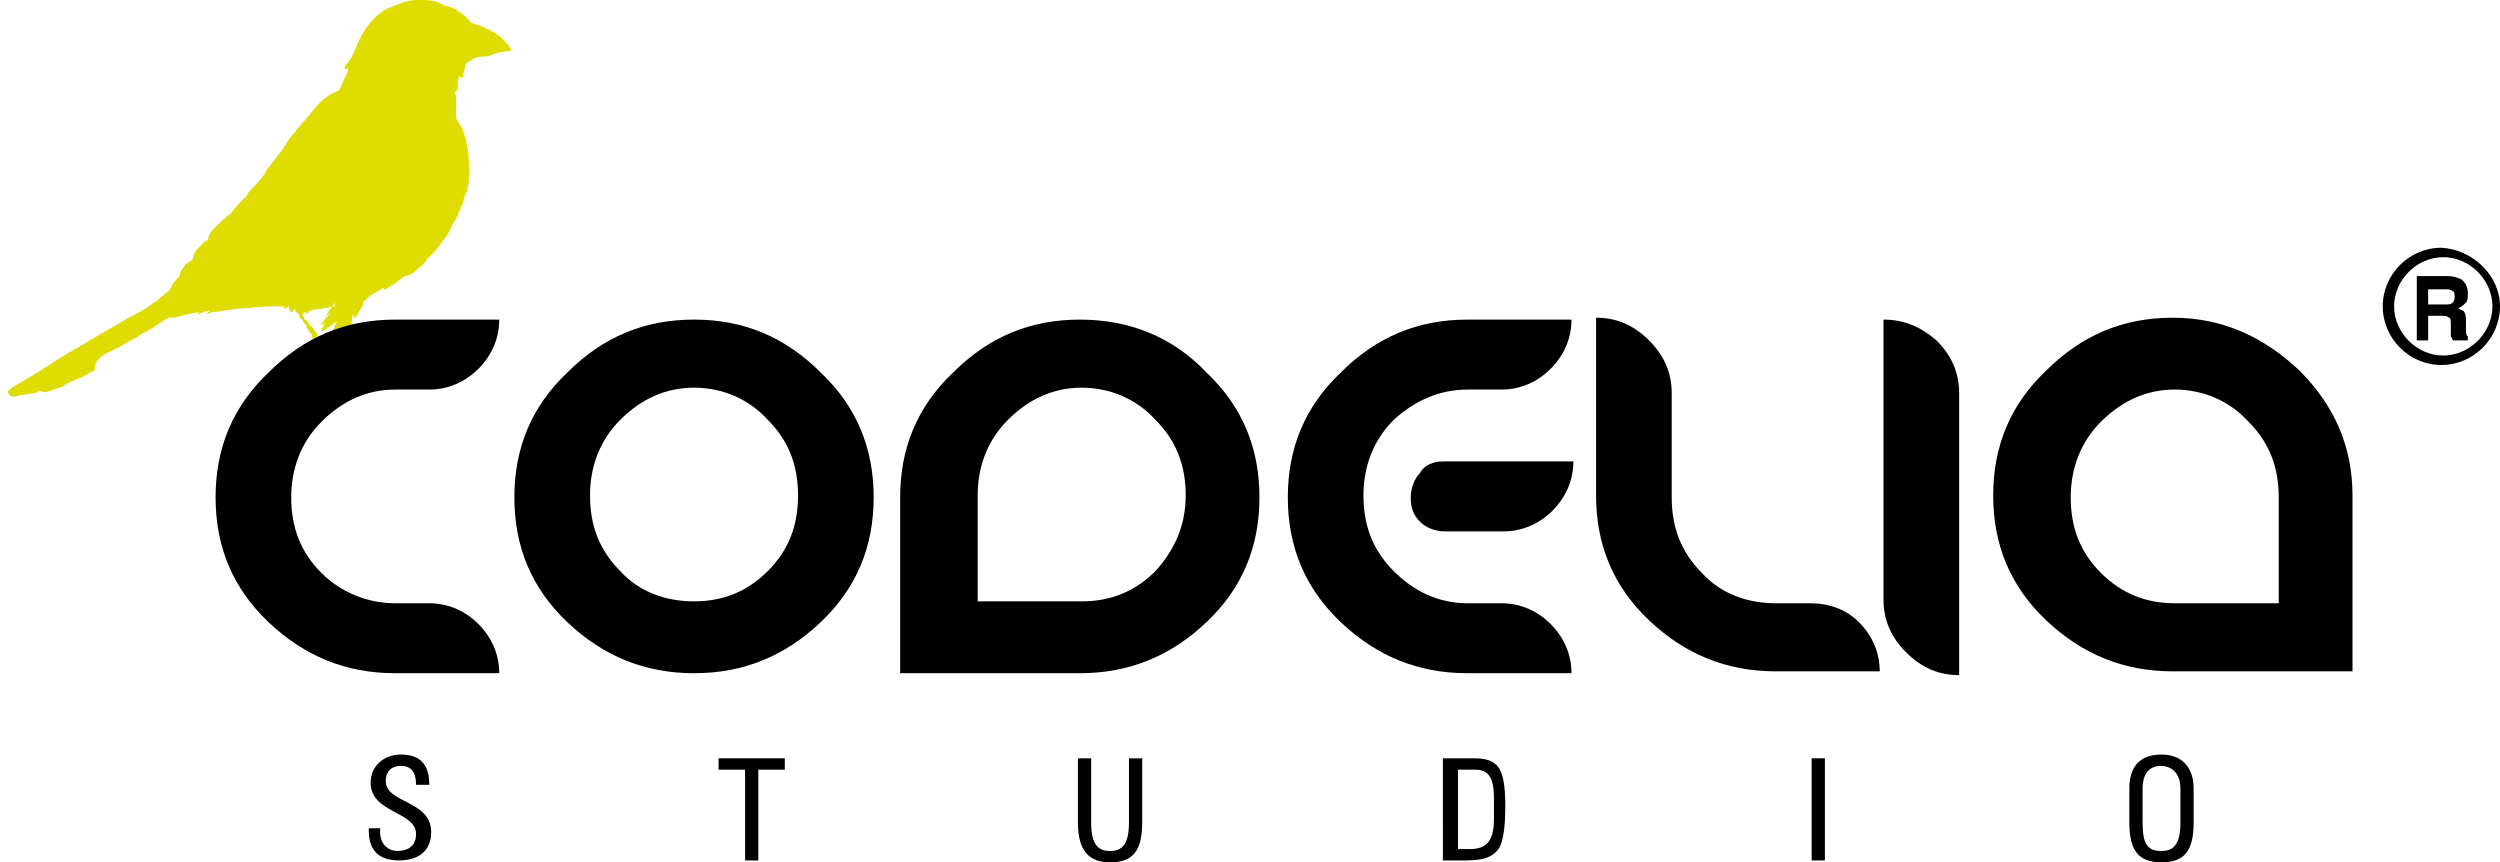
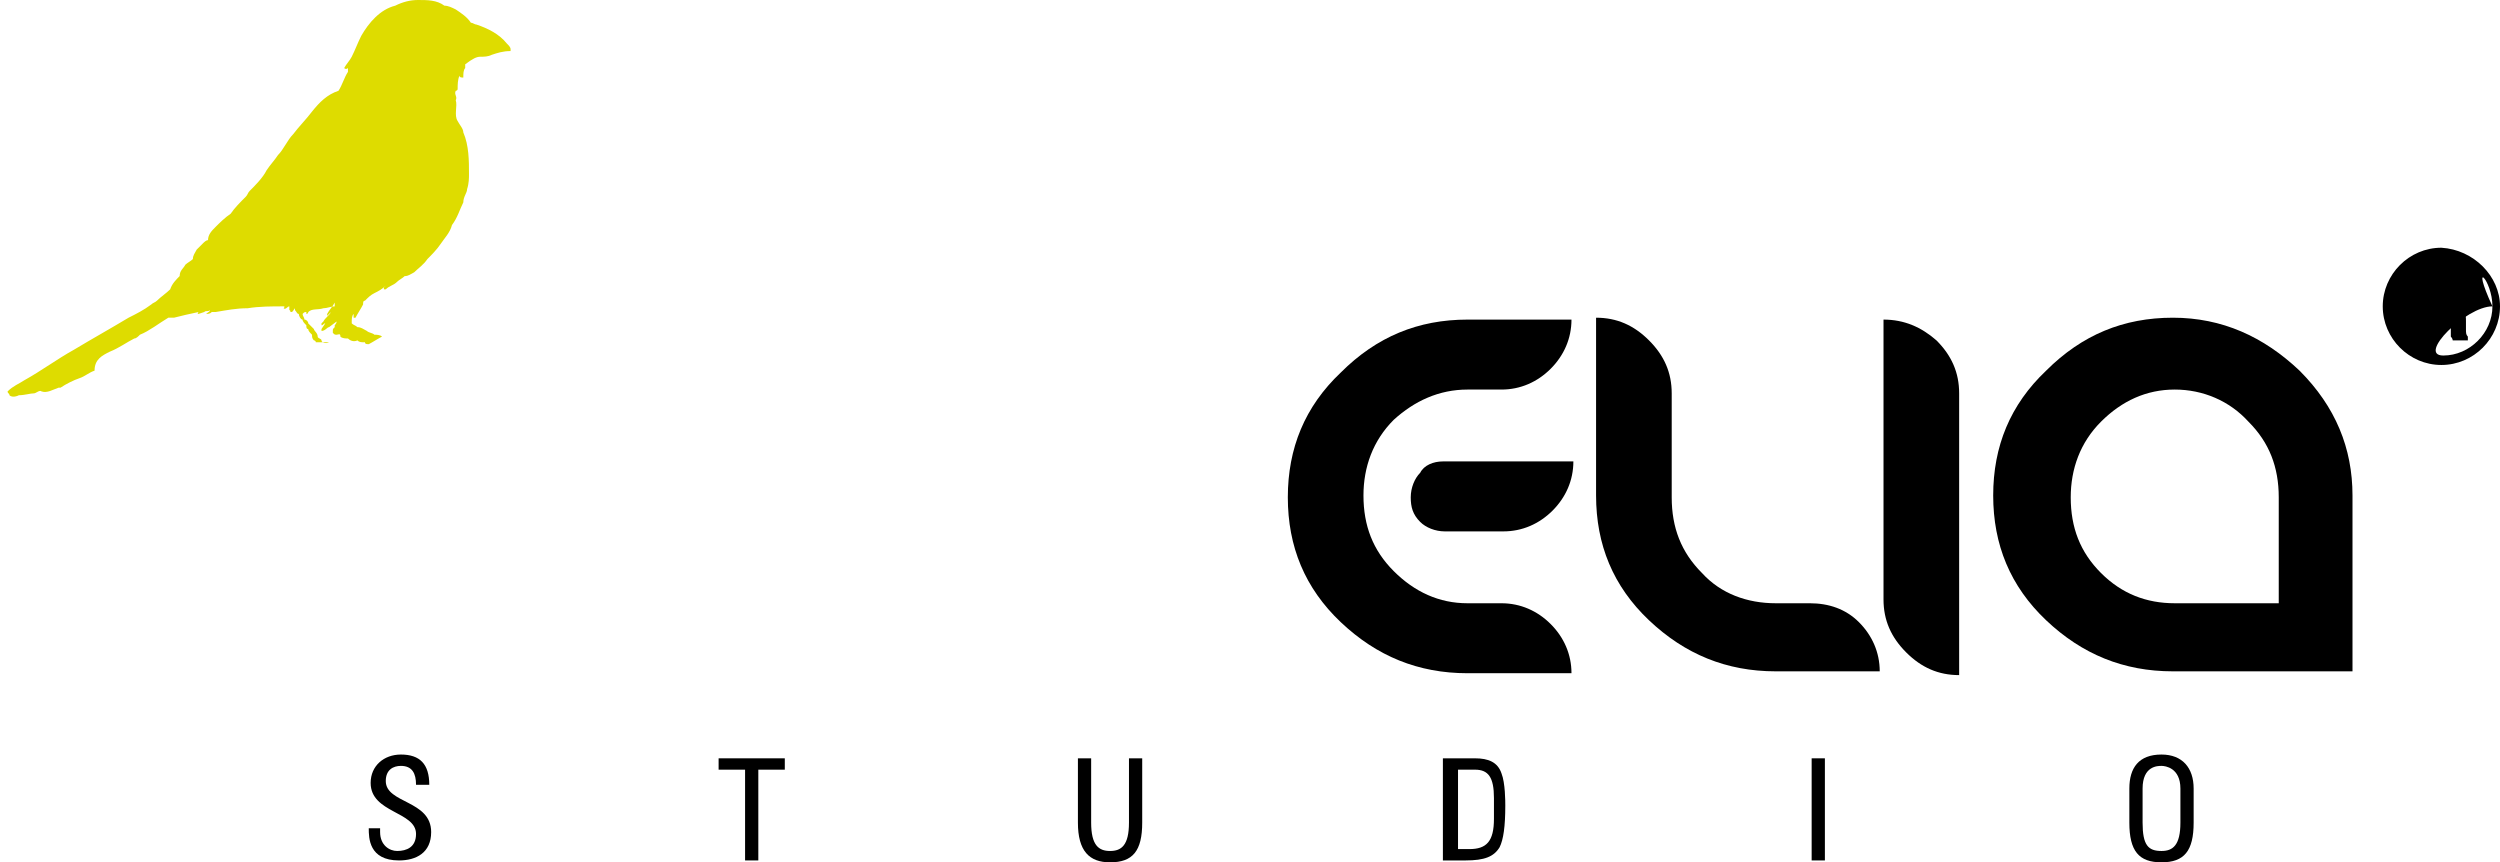
<svg xmlns="http://www.w3.org/2000/svg" version="1.1" id="Capa_1" x="0px" y="0px" viewBox="0 0 132.2 45.6" style="enable-background:new 0 0 132.2 45.6;" xml:space="preserve">
  <style type="text/css">
	.st0{fill-rule:evenodd;clip-rule:evenodd;fill:#DEDC00;}
	.st1{fill-rule:evenodd;clip-rule:evenodd;}
</style>
  <path class="st0" d="M26.8,2.3c-0.4-0.5-1-0.8-1.6-1c-0.1,0-0.2-0.1-0.3-0.1c-0.2-0.3-0.5-0.5-0.8-0.7c-0.2-0.1-0.4-0.2-0.6-0.2  C23.1,0,22.6,0,22.1,0c-0.4,0-0.8,0.1-1.2,0.3c-0.8,0.2-1.4,0.9-1.8,1.6c-0.2,0.4-0.3,0.7-0.5,1.1c-0.1,0.2-0.3,0.4-0.4,0.6l0,0  c0.1,0.1,0.2,0,0.2,0c0,0.1,0,0.1,0,0.2c-0.2,0.3-0.3,0.7-0.5,1c-0.6,0.2-1,0.6-1.4,1.1l0,0c-0.3,0.4-0.7,0.8-1,1.2  c-0.3,0.3-0.5,0.8-0.8,1.1c-0.2,0.3-0.4,0.5-0.6,0.8c-0.2,0.4-0.6,0.8-0.9,1.1c-0.1,0.1-0.1,0.2-0.2,0.3c-0.3,0.3-0.6,0.6-0.8,0.9  c-0.3,0.2-0.6,0.5-0.8,0.7c-0.2,0.2-0.4,0.4-0.4,0.7c-0.1,0-0.2,0.1-0.3,0.2c-0.1,0.1-0.2,0.2-0.3,0.3c-0.1,0.2-0.2,0.3-0.2,0.5  c-0.1,0.1-0.3,0.2-0.4,0.3c-0.1,0.2-0.3,0.3-0.3,0.6c-0.2,0.2-0.4,0.4-0.5,0.7c-0.2,0.2-0.5,0.4-0.7,0.6l0,0  c-0.1,0.1-0.2,0.1-0.3,0.2c-0.4,0.3-0.8,0.5-1.2,0.7c-1,0.6-1.9,1.1-2.9,1.7c-0.9,0.5-1.7,1.1-2.6,1.6c-0.3,0.2-0.6,0.3-0.9,0.6  c0,0.1,0.1,0.1,0.1,0.2c0.1,0.1,0.3,0.1,0.5,0c0.3,0,0.6-0.1,0.8-0.1c0.1,0,0.3-0.2,0.4-0.1c0.3,0.1,0.6-0.1,0.9-0.2l0.1,0  c0.3-0.2,0.7-0.4,1-0.5c0.3-0.1,0.5-0.3,0.8-0.4C5,19,5.4,18.8,5.8,18.6c0.5-0.2,0.9-0.5,1.3-0.7c0.1,0,0.2-0.1,0.3-0.2  c0.5-0.2,1-0.6,1.5-0.9c0.1,0,0.2,0,0.3,0c0.4-0.1,0.8-0.2,1.3-0.3c0,0,0,0,0,0c0,0-0.1,0.1,0,0.1l0.3-0.1c0.1-0.1,0.2,0,0.3-0.1  c0,0.1-0.1,0.1-0.2,0.2l0,0c0.1,0,0.2,0,0.3-0.1c0.1,0,0.1,0,0.2,0c0.6-0.1,1.1-0.2,1.7-0.2c0.6-0.1,1.3-0.1,1.9-0.1  c0.1,0,0,0.1,0,0.1c0.1,0.1,0.2-0.1,0.3-0.1c0,0.1,0,0.2,0,0.2c0.1,0,0,0.1,0.1,0.1c0.1,0,0.1-0.1,0.2-0.2c0,0,0,0,0,0.1  c0.1,0.1,0.1,0.2,0.2,0.2c0,0.1,0.1,0.3,0.2,0.3c0,0.1,0.1,0.2,0.2,0.3c0,0.1,0,0.2,0.1,0.2c0,0.1,0.1,0.2,0.2,0.3  c0,0.1,0,0.2,0.1,0.3c0,0,0.1,0,0.1,0.1c0.1,0,0.3,0,0.4,0c0.1,0,0.2,0,0.3,0C17.2,18.2,17,18.1,17,18c0-0.1-0.2-0.1-0.2-0.2l0,0  c0-0.2-0.2-0.3-0.2-0.4c0,0-0.1-0.1-0.1-0.1c-0.1-0.1-0.1-0.1-0.2-0.2c0-0.1-0.1-0.2-0.2-0.2c0-0.1-0.1-0.2-0.1-0.3  c0.1-0.1,0.1-0.1,0.2-0.1c0,0,0,0.1,0,0.1c0.1,0,0.1-0.1,0.1-0.1c0.2-0.2,0.5-0.1,0.8-0.2c0.2,0,0.4-0.1,0.6-0.1L17.7,16  c-0.1,0.2-0.3,0.4-0.4,0.6c0,0,0,0,0,0.1l0,0l0.2-0.2c-0.1,0.2-0.3,0.3-0.4,0.5l-0.1,0.1c0,0,0,0.1,0,0.1c0.1,0,0.1-0.1,0.2-0.1  L17,17.4c0,0,0,0.1,0,0.1c0.2,0,0.3-0.2,0.4-0.2l0.4-0.3c0,0.1-0.1,0.2-0.1,0.2c0,0,0,0.1,0,0.1l0,0c-0.1,0.1-0.1,0.1-0.1,0.2  c0,0,0,0.1,0,0.1c0.1,0.1,0.1,0.1,0.2,0.1c0.1,0,0.2-0.1,0.2,0.1c0.1,0.1,0.3,0.1,0.4,0.1c0.1,0.1,0.3,0.2,0.5,0.1l0,0  c0.1,0.1,0.2,0.1,0.4,0.1c0,0.1,0.1,0.1,0.2,0.1c0.2-0.1,0.5-0.3,0.7-0.4c-0.1-0.1-0.3-0.1-0.4-0.1c-0.1-0.1-0.3-0.1-0.4-0.2  c-0.2-0.1-0.3-0.2-0.5-0.2c-0.1-0.1-0.2-0.1-0.3-0.2c0,0,0-0.1,0-0.1c0-0.1,0-0.3,0.1-0.4l0,0.2c0,0,0,0,0.1,0  c0.1-0.2,0.3-0.5,0.4-0.7c0-0.1,0-0.2,0.1-0.2c0.2-0.2,0.3-0.3,0.5-0.4c0.2-0.1,0.4-0.2,0.6-0.4l0,0l-0.1,0.1c0,0,0,0.1,0,0.1  c0,0,0,0,0.1,0c0.2-0.2,0.4-0.2,0.6-0.4c0.1-0.1,0.3-0.2,0.4-0.3c0.2,0,0.3-0.1,0.5-0.2c0.2-0.2,0.5-0.4,0.7-0.7  c0.2-0.2,0.5-0.5,0.7-0.8c0.2-0.3,0.5-0.6,0.6-1c0.3-0.4,0.4-0.8,0.6-1.2c0-0.3,0.2-0.5,0.2-0.7c0.1-0.3,0.1-0.6,0.1-0.8  c0-0.7,0-1.5-0.3-2.2c0-0.2-0.2-0.4-0.3-0.6c-0.2-0.3,0-0.8-0.1-1.1c0.1-0.2-0.1-0.3,0-0.5c0,0,0.1,0,0.1-0.1c0-0.2,0-0.5,0.1-0.7  c0,0.1,0.1,0.1,0.2,0.1c0,0,0,0,0,0l0,0c0,0,0,0,0,0c0-0.2,0-0.4,0.1-0.5c0-0.1,0-0.1,0-0.2C25,3.1,25.2,3,25.4,3  c0.2,0,0.4,0,0.6-0.1c0.3-0.1,0.6-0.2,1-0.2l0-0.1C27,2.5,26.9,2.4,26.8,2.3" />
  <path d="M76.3,24.4h6.9c0,1-0.4,1.9-1.1,2.6c-0.7,0.7-1.6,1.1-2.6,1.1h-3.1c-0.5,0-1-0.2-1.3-0.5c-0.4-0.4-0.5-0.8-0.5-1.3  c0-0.5,0.2-1,0.5-1.3C75.3,24.6,75.8,24.4,76.3,24.4" />
  <path d="M121.6,19.6c-1.9-1.8-4.1-2.8-6.7-2.8c-2.6,0-4.8,0.9-6.7,2.8c-1.9,1.8-2.8,4-2.8,6.6c0,2.6,0.9,4.8,2.8,6.6  c1.9,1.8,4.1,2.7,6.7,2.7h9.5v-9.3C124.4,23.7,123.5,21.5,121.6,19.6 M120.5,31.9h-5.5c-1.5,0-2.8-0.5-3.9-1.6  c-1.1-1.1-1.6-2.4-1.6-4c0-1.5,0.5-2.9,1.6-4c1.1-1.1,2.4-1.7,3.9-1.7s2.9,0.6,3.9,1.7c1.1,1.1,1.6,2.4,1.6,4V31.9z" />
  <path d="M99.6,16.9v14.8c0,1.1,0.4,2,1.2,2.8c0.8,0.8,1.7,1.2,2.8,1.2V20.8c0-1.1-0.4-2-1.2-2.8C101.6,17.3,100.7,16.9,99.6,16.9" />
  <path d="M95.7,31.9h-1.8c-1.5,0-2.9-0.5-3.9-1.6c-1.1-1.1-1.6-2.4-1.6-4v-5.5c0-1.1-0.4-2-1.2-2.8c-0.8-0.8-1.7-1.2-2.8-1.2v9.4  c0,2.6,0.9,4.8,2.8,6.6c1.9,1.8,4.1,2.7,6.7,2.7h5.5c0-1-0.4-1.9-1.1-2.6C97.6,32.2,96.7,31.9,95.7,31.9" />
  <path d="M77.6,20.6h1.8c1,0,1.9-0.4,2.6-1.1c0.7-0.7,1.1-1.6,1.1-2.6h-5.5c-2.6,0-4.8,0.9-6.7,2.8c-1.9,1.8-2.8,4-2.8,6.6  c0,2.6,0.9,4.8,2.8,6.6c1.9,1.8,4.1,2.7,6.7,2.7h5.5c0-1-0.4-1.9-1.1-2.6c-0.7-0.7-1.6-1.1-2.6-1.1h-1.8c-1.5,0-2.8-0.6-3.9-1.7  c-1.1-1.1-1.6-2.4-1.6-4c0-1.5,0.5-2.9,1.6-4C74.8,21.2,76.1,20.6,77.6,20.6" />
-   <path d="M57.1,16.9c-2.6,0-4.8,0.9-6.7,2.8c-1.9,1.8-2.8,4-2.8,6.6v9.3h9.5c2.6,0,4.8-0.9,6.7-2.7c1.9-1.8,2.8-4,2.8-6.6  c0-2.6-0.9-4.8-2.8-6.6C62,17.8,59.7,16.9,57.1,16.9 M61.1,30.2c-1.1,1.1-2.4,1.6-3.9,1.6h-5.5v-5.6c0-1.5,0.5-2.9,1.6-4  c1.1-1.1,2.4-1.7,3.9-1.7c1.5,0,2.9,0.6,3.9,1.7c1.1,1.1,1.6,2.4,1.6,4C62.7,27.8,62.1,29.1,61.1,30.2" />
-   <path d="M36.7,16.9c-2.6,0-4.8,0.9-6.7,2.8c-1.9,1.8-2.8,4-2.8,6.6c0,2.6,0.9,4.8,2.8,6.6c1.9,1.8,4.1,2.7,6.7,2.7  c2.6,0,4.8-0.9,6.7-2.7c1.9-1.8,2.8-4,2.8-6.6c0-2.6-0.9-4.8-2.8-6.6C41.5,17.8,39.3,16.9,36.7,16.9 M40.6,30.2  c-1.1,1.1-2.4,1.6-3.9,1.6c-1.5,0-2.9-0.5-3.9-1.6c-1.1-1.1-1.6-2.4-1.6-4c0-1.5,0.5-2.9,1.6-4c1.1-1.1,2.4-1.7,3.9-1.7  c1.5,0,2.9,0.6,3.9,1.7c1.1,1.1,1.6,2.4,1.6,4C42.2,27.8,41.7,29.1,40.6,30.2" />
-   <path d="M20.9,20.6h1.8c1,0,1.9-0.4,2.6-1.1c0.7-0.7,1.1-1.6,1.1-2.6h-5.5c-2.6,0-4.8,0.9-6.7,2.8c-1.9,1.8-2.8,4-2.8,6.6  c0,2.6,0.9,4.8,2.8,6.6c1.9,1.8,4.1,2.7,6.7,2.7h5.5c0-1-0.4-1.9-1.1-2.6c-0.7-0.7-1.6-1.1-2.6-1.1h-1.8c-1.5,0-2.9-0.6-3.9-1.6  c-1.1-1.1-1.6-2.4-1.6-4c0-1.5,0.5-2.9,1.6-4C18.1,21.2,19.4,20.6,20.9,20.6" />
  <path d="M20.1,43.9V44c0,0.7,0.5,1,0.9,1c0.5,0,1-0.2,1-0.9c0-1.2-2.4-1.1-2.4-2.7c0-0.9,0.7-1.5,1.6-1.5c1,0,1.5,0.5,1.5,1.6h-0.7  c0-0.6-0.2-1-0.8-1c-0.4,0-0.8,0.2-0.8,0.8c0,1.2,2.4,1,2.4,2.7c0,1.1-0.8,1.5-1.7,1.5c-1.6,0-1.6-1.2-1.6-1.7H20.1z" />
  <polygon points="41.5,40.1 41.5,40.7 40.1,40.7 40.1,45.5 39.4,45.5 39.4,40.7 38,40.7 38,40.1 " />
  <path d="M57,40.1h0.7v3.4c0,1.2,0.4,1.5,1,1.5c0.6,0,1-0.3,1-1.5v-3.4h0.7v3.4c0,1.5-0.5,2.1-1.7,2.1c-1.1,0-1.7-0.6-1.7-2.1V40.1z" />
  <path d="M76.4,40.1H78c0.7,0,1.2,0.2,1.4,0.8c0.2,0.5,0.2,1.5,0.2,1.7c0,1.1-0.1,1.8-0.3,2.2c-0.3,0.5-0.8,0.7-1.8,0.7h-1.2V40.1z   M77.1,44.9h0.6c0.9,0,1.3-0.4,1.3-1.6v-1.1c0-1.1-0.3-1.5-1-1.5h-0.9V44.9z" />
  <rect x="95.8" y="40.1" width="0.7" height="5.4" />
  <path d="M112.6,43.5v-1.8c0-1.1,0.5-1.8,1.7-1.8c1.1,0,1.7,0.7,1.7,1.8v1.8c0,1.5-0.5,2.1-1.7,2.1C113.1,45.6,112.6,45,112.6,43.5   M115.3,43.5v-1.8c0-1.1-0.8-1.2-1-1.2c-0.2,0-1,0-1,1.2v1.8c0,1.2,0.3,1.5,1,1.5C114.9,45,115.3,44.7,115.3,43.5" />
  <path class="st1" d="M127.8,18v-3.4h1.6c0.4,0,0.6,0.1,0.8,0.2c0.2,0.2,0.3,0.4,0.3,0.7c0,0.2,0,0.4-0.1,0.5  c-0.1,0.1-0.2,0.2-0.4,0.3c0.1,0.1,0.3,0.1,0.3,0.2c0.1,0.1,0.1,0.3,0.1,0.5l0,0.4v0c0,0.2,0,0.3,0.1,0.4V18h-0.8c0,0,0-0.1-0.1-0.2  c0-0.1,0-0.2,0-0.2l0-0.4c0-0.2,0-0.4-0.1-0.4c-0.1-0.1-0.2-0.1-0.4-0.1h-0.7V18H127.8z M128.5,16.1h0.8c0.2,0,0.3,0,0.4-0.1  c0.1-0.1,0.1-0.2,0.1-0.3c0-0.1,0-0.3-0.1-0.3c-0.1-0.1-0.2-0.1-0.4-0.1h-0.9V16.1z" />
-   <path class="st1" d="M131.8,16.2c0,1.4-1.2,2.6-2.6,2.6c-1.4,0-2.6-1.2-2.6-2.6s1.2-2.6,2.6-2.6C130.6,13.6,131.8,14.8,131.8,16.2   M132.2,16.2c0,1.7-1.4,3.1-3.1,3.1c-1.7,0-3.1-1.4-3.1-3.1c0-1.7,1.4-3.1,3.1-3.1C130.8,13.2,132.2,14.6,132.2,16.2" />
+   <path class="st1" d="M131.8,16.2c0,1.4-1.2,2.6-2.6,2.6s1.2-2.6,2.6-2.6C130.6,13.6,131.8,14.8,131.8,16.2   M132.2,16.2c0,1.7-1.4,3.1-3.1,3.1c-1.7,0-3.1-1.4-3.1-3.1c0-1.7,1.4-3.1,3.1-3.1C130.8,13.2,132.2,14.6,132.2,16.2" />
</svg>